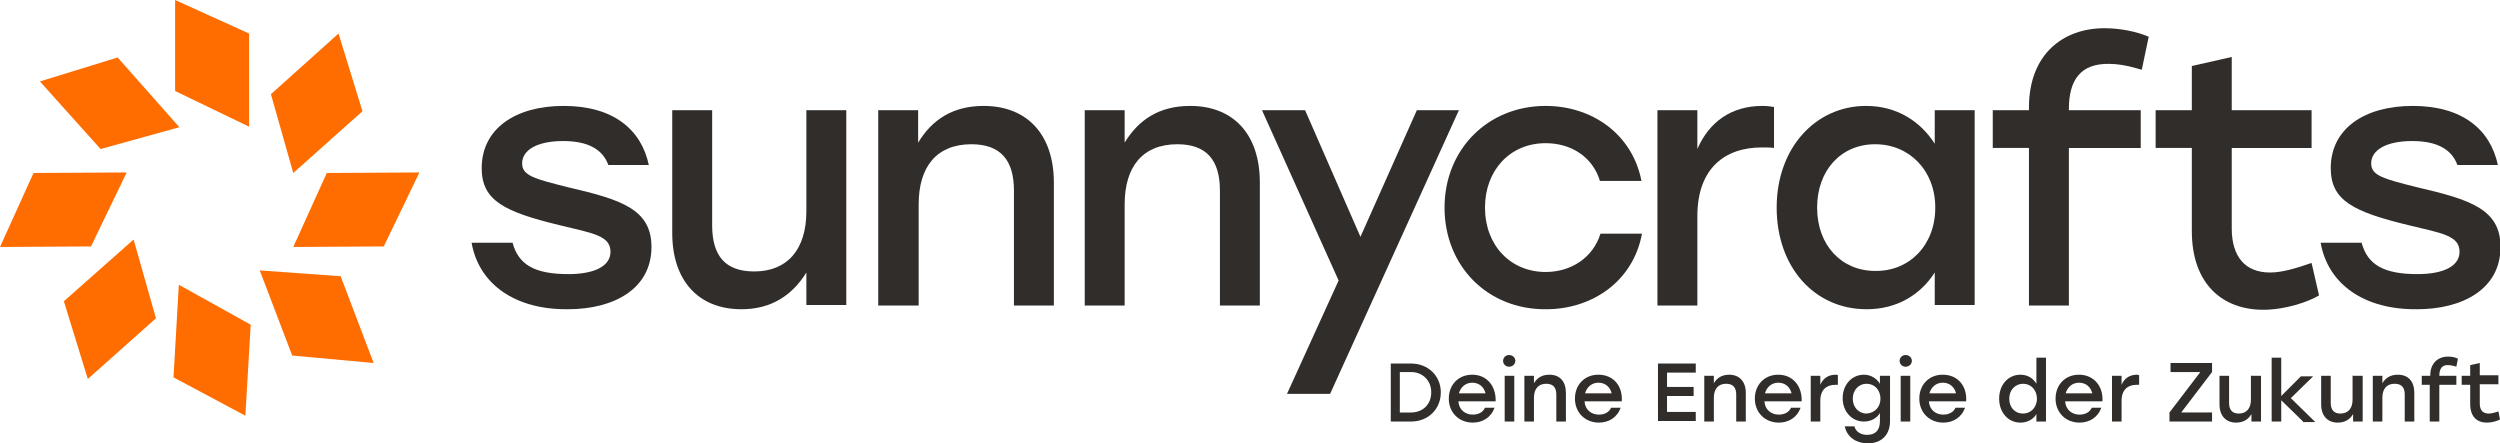
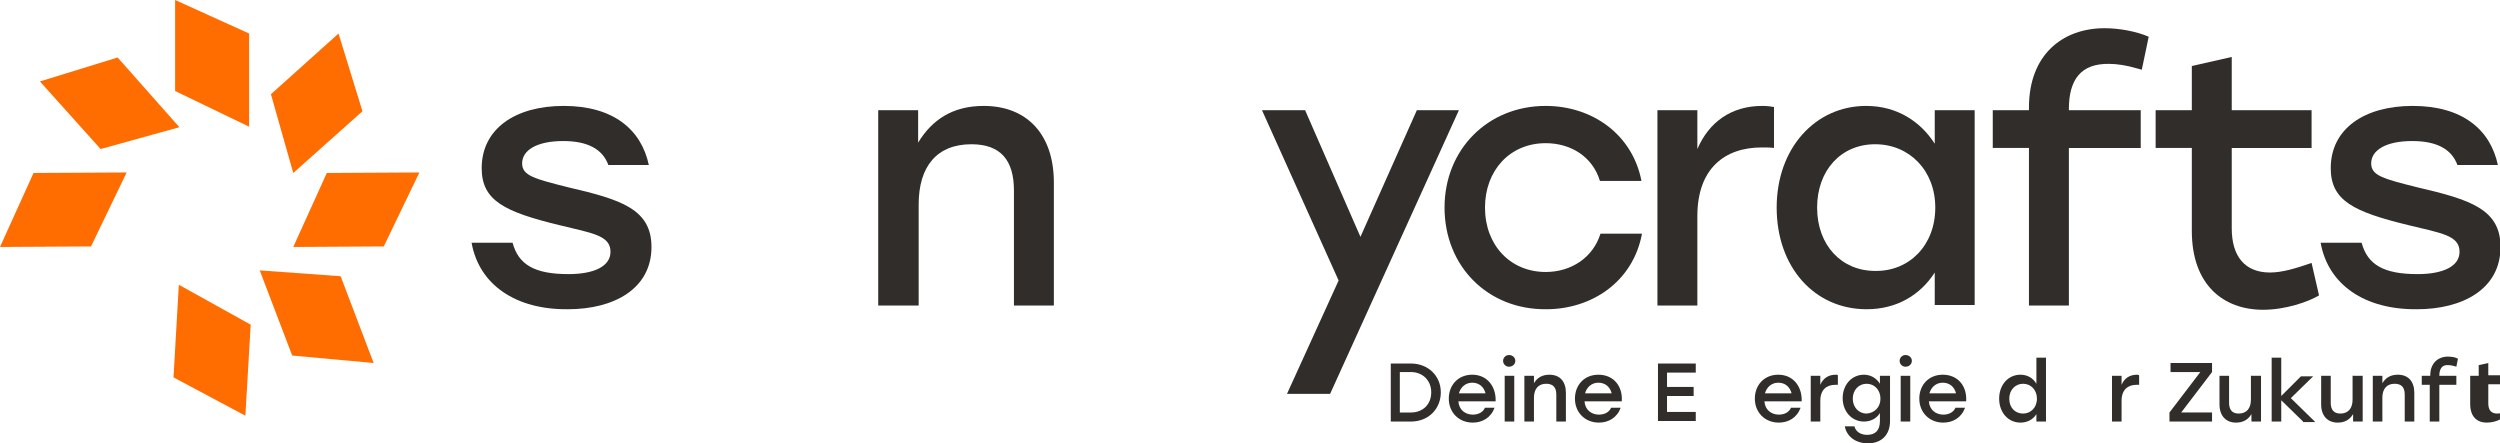
<svg xmlns="http://www.w3.org/2000/svg" version="1.1" id="Ebene_1" x="0px" y="0px" viewBox="0 0 469.7 83.3" style="enable-background:new 0 0 469.7 83.3;" xml:space="preserve">
  <style type="text/css">
	.st0{fill:#FF6C00;}
	.st1{fill:#312D2A;}
</style>
  <g>
    <g>
      <g>
        <polygon class="st0" points="46.8,23.8 32.9,17.1 32.9,0 46.8,6.3    " />
      </g>
      <g>
        <polygon class="st0" points="33.7,23.9 18.9,28 7.5,15.3 22.1,10.8    " />
      </g>
      <g>
-         <polygon class="st0" points="29.3,59.8 16.5,71.2 12,56.6 25.1,45    " />
-       </g>
+         </g>
      <g>
        <polygon class="st0" points="47.1,61 46.1,78.1 32.6,70.9 33.6,53.5    " />
      </g>
      <g>
        <polygon class="st0" points="68.1,20.9 55.1,32.5 50.9,17.7 63.6,6.3    " />
      </g>
      <g>
        <polygon class="st0" points="23.8,32.4 17.1,46.3 0,46.4 6.3,32.5    " />
      </g>
      <g>
        <polygon class="st0" points="78.8,32.4 72.1,46.3 55.1,46.4 61.4,32.5    " />
      </g>
      <g>
        <polygon class="st0" points="70.2,68.2 54.9,66.8 48.8,50.8 64,51.9    " />
      </g>
    </g>
    <g>
      <path class="st1" d="M88.6,45.6h7.7c1.1,4.1,4.1,5.9,10.5,5.9c4.9,0,7.9-1.5,7.9-4.2c0-3.1-3.5-3.5-9.6-5    c-10.3-2.5-14.6-4.6-14.6-10.7c0-7.4,6.3-11.7,15.4-11.7c9.4,0,14.6,4.5,16,11.1h-7.6c-1.1-3-3.9-4.5-8.5-4.5    c-4.9,0-7.7,1.7-7.7,4.2c0,2.3,2.3,2.9,8.7,4.5c9.9,2.3,15.6,4.1,15.6,11.2c0,7.9-7.1,11.7-15.7,11.7C96.9,58.2,90,53.5,88.6,45.6    z" />
-       <path class="st1" d="M159,20.7v36.6h-7.5v-6.1c-2.6,4.2-6.5,6.9-12.2,6.9c-8.1,0-13-5.4-13-14.3V20.7h7.5v21.6    c0,5.7,2.4,8.7,7.9,8.7c6.3,0,9.8-4.2,9.8-11.3v-19H159z" />
      <path class="st1" d="M198,34.3v23.1h-7.5V35.8c0-5.7-2.5-8.7-8-8.7c-6.5,0-9.9,4.2-9.9,11.3v19H165V20.7h7.5v6.1    c2.6-4.3,6.5-6.9,12.3-6.9C193,19.9,198,25.3,198,34.3z" />
-       <path class="st1" d="M236.7,34.3v23.1h-7.5V35.8c0-5.7-2.5-8.7-8-8.7c-6.5,0-9.9,4.2-9.9,11.3v19h-7.5V20.7h7.5v6.1    c2.6-4.3,6.5-6.9,12.3-6.9C231.8,19.9,236.7,25.3,236.7,34.3z" />
      <path class="st1" d="M274.1,20.7L249.9,74h-8.1l9.7-21.3l-14.4-32h8.1l10.4,23.8l10.6-23.8H274.1z" />
      <path class="st1" d="M271.4,39c0-10.9,8.1-19.1,19-19.1c8.7,0,16.3,5.3,18,14.1h-7.8c-1.4-4.6-5.5-7.1-10.2-7.1    C283.7,26.9,279,32,279,39c0,7.1,4.8,12.1,11.4,12.1c4.8,0,8.9-2.7,10.3-7.2h7.8c-1.7,9.1-9.5,14.2-18,14.2    C279.5,58.2,271.4,50,271.4,39z" />
      <path class="st1" d="M333.3,20.1v7.7c-0.7-0.1-1.3-0.1-2.3-0.1c-6.9,0-12.1,3.9-12.1,12.9v16.8h-7.5V20.7h7.5V28    c2.2-5.1,6.4-8.1,12.2-8.1C332,19.9,332.7,20,333.3,20.1z" />
      <path class="st1" d="M371,20.7v36.6h-7.5v-6.1c-2.7,4.2-7.1,6.9-12.8,6.9c-9.8,0-16.9-7.9-16.9-19.1s7.3-19.1,16.8-19.1    c5.8,0,10.2,2.9,12.9,7.1v-6.3H371z M363.6,39c0-7-4.9-11.9-11.3-11.9s-10.9,4.9-10.9,11.9c0,7.1,4.6,11.9,10.9,11.9    C358.7,51,363.6,46.1,363.6,39z" />
      <path class="st1" d="M388.7,20.5v0.2h13.5v7.1h-13.5v29.6h-7.5V27.8h-6.8v-7.1h6.8v-0.5c0-10,6.4-14.9,14.2-14.9    c2.8,0,6,0.6,8.3,1.6l-1.3,6.2l-1.1-0.3c-1.7-0.5-3.5-0.8-5-0.8C391,11.9,388.7,14.9,388.7,20.5z" />
      <path class="st1" d="M435.7,55.5c-2,1.2-6.3,2.7-10.5,2.7c-7.5,0-13.4-4.7-13.4-14.8V27.8h-6.8v-7.1h6.8v-8.3l7.5-1.7v10h15v7.1    h-15v15.1c0,5.3,2.5,8.3,7.2,8.3c2.3,0,4.9-0.8,7.8-1.8L435.7,55.5z" />
      <path class="st1" d="M436,45.6h7.7c1.1,4.1,4.1,5.9,10.5,5.9c4.9,0,7.9-1.5,7.9-4.2c0-3.1-3.5-3.5-9.6-5    c-10.3-2.5-14.6-4.6-14.6-10.7c0-7.4,6.3-11.7,15.4-11.7c9.4,0,14.6,4.5,16,11.1h-7.6c-1.1-3-3.9-4.5-8.5-4.5    c-4.9,0-7.7,1.7-7.7,4.2c0,2.3,2.3,2.9,8.7,4.5c9.9,2.3,15.6,4.1,15.6,11.2c0,7.9-7.1,11.7-15.7,11.7    C444.3,58.2,437.4,53.5,436,45.6z" />
      <g>
        <path class="st1" d="M270.7,73.7c0,3.2-2.4,5.5-5.6,5.5h-3.8V68.3h3.8C268.3,68.3,270.7,70.6,270.7,73.7z M268.9,73.7     c0-2.2-1.6-3.8-3.8-3.8H263v7.6h2.1C267.3,77.5,268.9,76,268.9,73.7z" />
        <path class="st1" d="M281,75.4h-7c0.1,1.6,1.3,2.5,2.7,2.5c1,0,1.9-0.4,2.3-1.3h1.8c-0.7,1.9-2.3,2.8-4.1,2.8     c-2.6,0-4.5-1.9-4.5-4.5s1.8-4.5,4.4-4.5C279.4,70.4,281.1,72.6,281,75.4z M274.1,73.9h5c-0.3-1.2-1.2-2-2.5-2     C275.3,71.9,274.4,72.8,274.1,73.9z" />
        <path class="st1" d="M284.7,67.8c0,0.6-0.5,1.1-1.2,1.1c-0.6,0-1.1-0.5-1.1-1.1c0-0.6,0.5-1.1,1.1-1.1     C284.2,66.7,284.7,67.2,284.7,67.8z M282.7,70.6h1.8v8.6h-1.8V70.6z" />
        <path class="st1" d="M294.2,73.8v5.4h-1.8v-5.1c0-1.3-0.6-2-1.9-2c-1.5,0-2.3,1-2.3,2.6v4.5h-1.8v-8.6h1.8V72     c0.6-1,1.5-1.6,2.9-1.6C293.1,70.4,294.2,71.7,294.2,73.8z" />
        <path class="st1" d="M304.7,75.4h-7c0.1,1.6,1.3,2.5,2.7,2.5c1,0,1.9-0.4,2.3-1.3h1.8c-0.7,1.9-2.3,2.8-4.1,2.8     c-2.6,0-4.5-1.9-4.5-4.5s1.8-4.5,4.4-4.5C303.2,70.4,304.9,72.6,304.7,75.4z M297.8,73.9h5c-0.3-1.2-1.2-2-2.5-2     C299,71.9,298.1,72.8,297.8,73.9z" />
        <path class="st1" d="M313.2,69.9v2.8h5v1.7h-5v3h5.4v1.7h-7.1V68.3h7.1v1.7H313.2z" />
-         <path class="st1" d="M328,73.8v5.4h-1.8v-5.1c0-1.3-0.6-2-1.9-2c-1.5,0-2.3,1-2.3,2.6v4.5h-1.8v-8.6h1.8V72     c0.6-1,1.5-1.6,2.9-1.6C326.8,70.4,328,71.7,328,73.8z" />
        <path class="st1" d="M338.5,75.4h-7c0.1,1.6,1.3,2.5,2.7,2.5c1,0,1.9-0.4,2.3-1.3h1.8c-0.7,1.9-2.3,2.8-4.1,2.8     c-2.6,0-4.5-1.9-4.5-4.5s1.8-4.5,4.4-4.5C336.9,70.4,338.6,72.6,338.5,75.4z M331.6,73.9h5c-0.3-1.2-1.2-2-2.5-2     C332.8,71.9,331.9,72.8,331.6,73.9z" />
        <path class="st1" d="M345.3,70.5v1.8c-0.2,0-0.3,0-0.5,0c-1.6,0-2.8,0.9-2.8,3v3.9h-1.8v-8.6h1.8v1.7c0.5-1.2,1.5-1.9,2.9-1.9     C345,70.4,345.2,70.4,345.3,70.5z" />
        <path class="st1" d="M355.1,70.6v8.5c0,2.6-1.6,4.2-4.2,4.2c-2,0-3.9-1.1-4.3-3.2h1.8c0.3,1.1,1.3,1.6,2.4,1.6     c1.6,0,2.4-0.9,2.4-2.6v-1.5c-0.6,1-1.7,1.6-3,1.6c-2.3,0-4-1.9-4-4.4s1.7-4.4,4-4.4c1.3,0,2.4,0.7,3,1.7v-1.5H355.1z      M353.3,74.9c0-1.6-1.1-2.8-2.6-2.8c-1.5,0-2.6,1.2-2.6,2.8c0,1.6,1.1,2.8,2.6,2.8C352.2,77.6,353.3,76.5,353.3,74.9z" />
        <path class="st1" d="M359.2,67.8c0,0.6-0.5,1.1-1.2,1.1c-0.6,0-1.1-0.5-1.1-1.1c0-0.6,0.5-1.1,1.1-1.1     C358.7,66.7,359.2,67.2,359.2,67.8z M357.1,70.6h1.8v8.6h-1.8V70.6z" />
        <path class="st1" d="M369.4,75.4h-7c0.1,1.6,1.3,2.5,2.7,2.5c1,0,1.9-0.4,2.3-1.3h1.8c-0.7,1.9-2.3,2.8-4.1,2.8     c-2.6,0-4.5-1.9-4.5-4.5s1.8-4.5,4.4-4.5C367.9,70.4,369.6,72.6,369.4,75.4z M362.5,73.9h5c-0.3-1.2-1.2-2-2.5-2     C363.7,71.9,362.8,72.8,362.5,73.9z" />
        <path class="st1" d="M384.4,67.2v12h-1.8v-1.4c-0.6,1-1.7,1.6-3,1.6c-2.3,0-4-1.9-4-4.5c0-2.6,1.7-4.5,4-4.5c1.4,0,2.4,0.7,3,1.7     v-4.9H384.4z M382.7,74.9c0-1.6-1.1-2.8-2.6-2.8c-1.5,0-2.6,1.2-2.6,2.8c0,1.7,1.1,2.8,2.6,2.8C381.5,77.7,382.7,76.6,382.7,74.9     z" />
-         <path class="st1" d="M395,75.4h-7c0.1,1.6,1.3,2.5,2.7,2.5c1,0,1.9-0.4,2.3-1.3h1.8c-0.7,1.9-2.3,2.8-4.1,2.8     c-2.6,0-4.5-1.9-4.5-4.5s1.8-4.5,4.4-4.5C393.4,70.4,395.2,72.6,395,75.4z M388.1,73.9h5c-0.3-1.2-1.2-2-2.5-2     C389.3,71.9,388.4,72.8,388.1,73.9z" />
        <path class="st1" d="M401.9,70.5v1.8c-0.2,0-0.3,0-0.5,0c-1.6,0-2.8,0.9-2.8,3v3.9h-1.8v-8.6h1.8v1.7c0.5-1.2,1.5-1.9,2.9-1.9     C401.6,70.4,401.7,70.4,401.9,70.5z" />
        <path class="st1" d="M415.6,77.5v1.7h-8v-1.7l5.8-7.6h-5.6v-1.7h7.8v1.7l-5.8,7.6H415.6z" />
        <path class="st1" d="M424.8,70.6v8.6H423v-1.4c-0.6,1-1.5,1.6-2.9,1.6c-1.9,0-3.1-1.3-3.1-3.4v-5.4h1.8v5.1c0,1.3,0.6,2,1.8,2     c1.5,0,2.3-1,2.3-2.6v-4.5H424.8z" />
        <path class="st1" d="M432.7,79.2l-4.1-4v4h-1.8v-12h1.8v7.2l3.7-3.7h2.3l-4.2,4.1l4.6,4.5H432.7z" />
        <path class="st1" d="M443.9,70.6v8.6h-1.8v-1.4c-0.6,1-1.5,1.6-2.9,1.6c-1.9,0-3.1-1.3-3.1-3.4v-5.4h1.8v5.1c0,1.3,0.6,2,1.8,2     c1.5,0,2.3-1,2.3-2.6v-4.5H443.9z" />
        <path class="st1" d="M453.6,73.8v5.4h-1.8v-5.1c0-1.3-0.6-2-1.9-2c-1.5,0-2.3,1-2.3,2.6v4.5h-1.8v-8.6h1.8V72     c0.6-1,1.5-1.6,2.9-1.6C452.5,70.4,453.6,71.7,453.6,73.8z" />
        <path class="st1" d="M458.3,70.6L458.3,70.6l3.2,0v1.7h-3.2v6.9h-1.8v-6.9H455v-1.7h1.6v-0.1c0-2.3,1.5-3.5,3.3-3.5     c0.7,0,1.4,0.1,1.9,0.4l-0.3,1.5l-0.3-0.1c-0.4-0.1-0.8-0.2-1.2-0.2C458.9,68.5,458.3,69.2,458.3,70.6z" />
-         <path class="st1" d="M469.7,78.8c-0.5,0.3-1.5,0.6-2.5,0.6c-1.8,0-3.1-1.1-3.1-3.5v-3.6h-1.6v-1.7h1.6v-2l1.8-0.4v2.3h3.5v1.7     h-3.5v3.6c0,1.3,0.6,1.9,1.7,1.9c0.5,0,1.2-0.2,1.8-0.4L469.7,78.8z" />
+         <path class="st1" d="M469.7,78.8c-0.5,0.3-1.5,0.6-2.5,0.6c-1.8,0-3.1-1.1-3.1-3.5v-3.6v-1.7h1.6v-2l1.8-0.4v2.3h3.5v1.7     h-3.5v3.6c0,1.3,0.6,1.9,1.7,1.9c0.5,0,1.2-0.2,1.8-0.4L469.7,78.8z" />
      </g>
    </g>
  </g>
</svg>